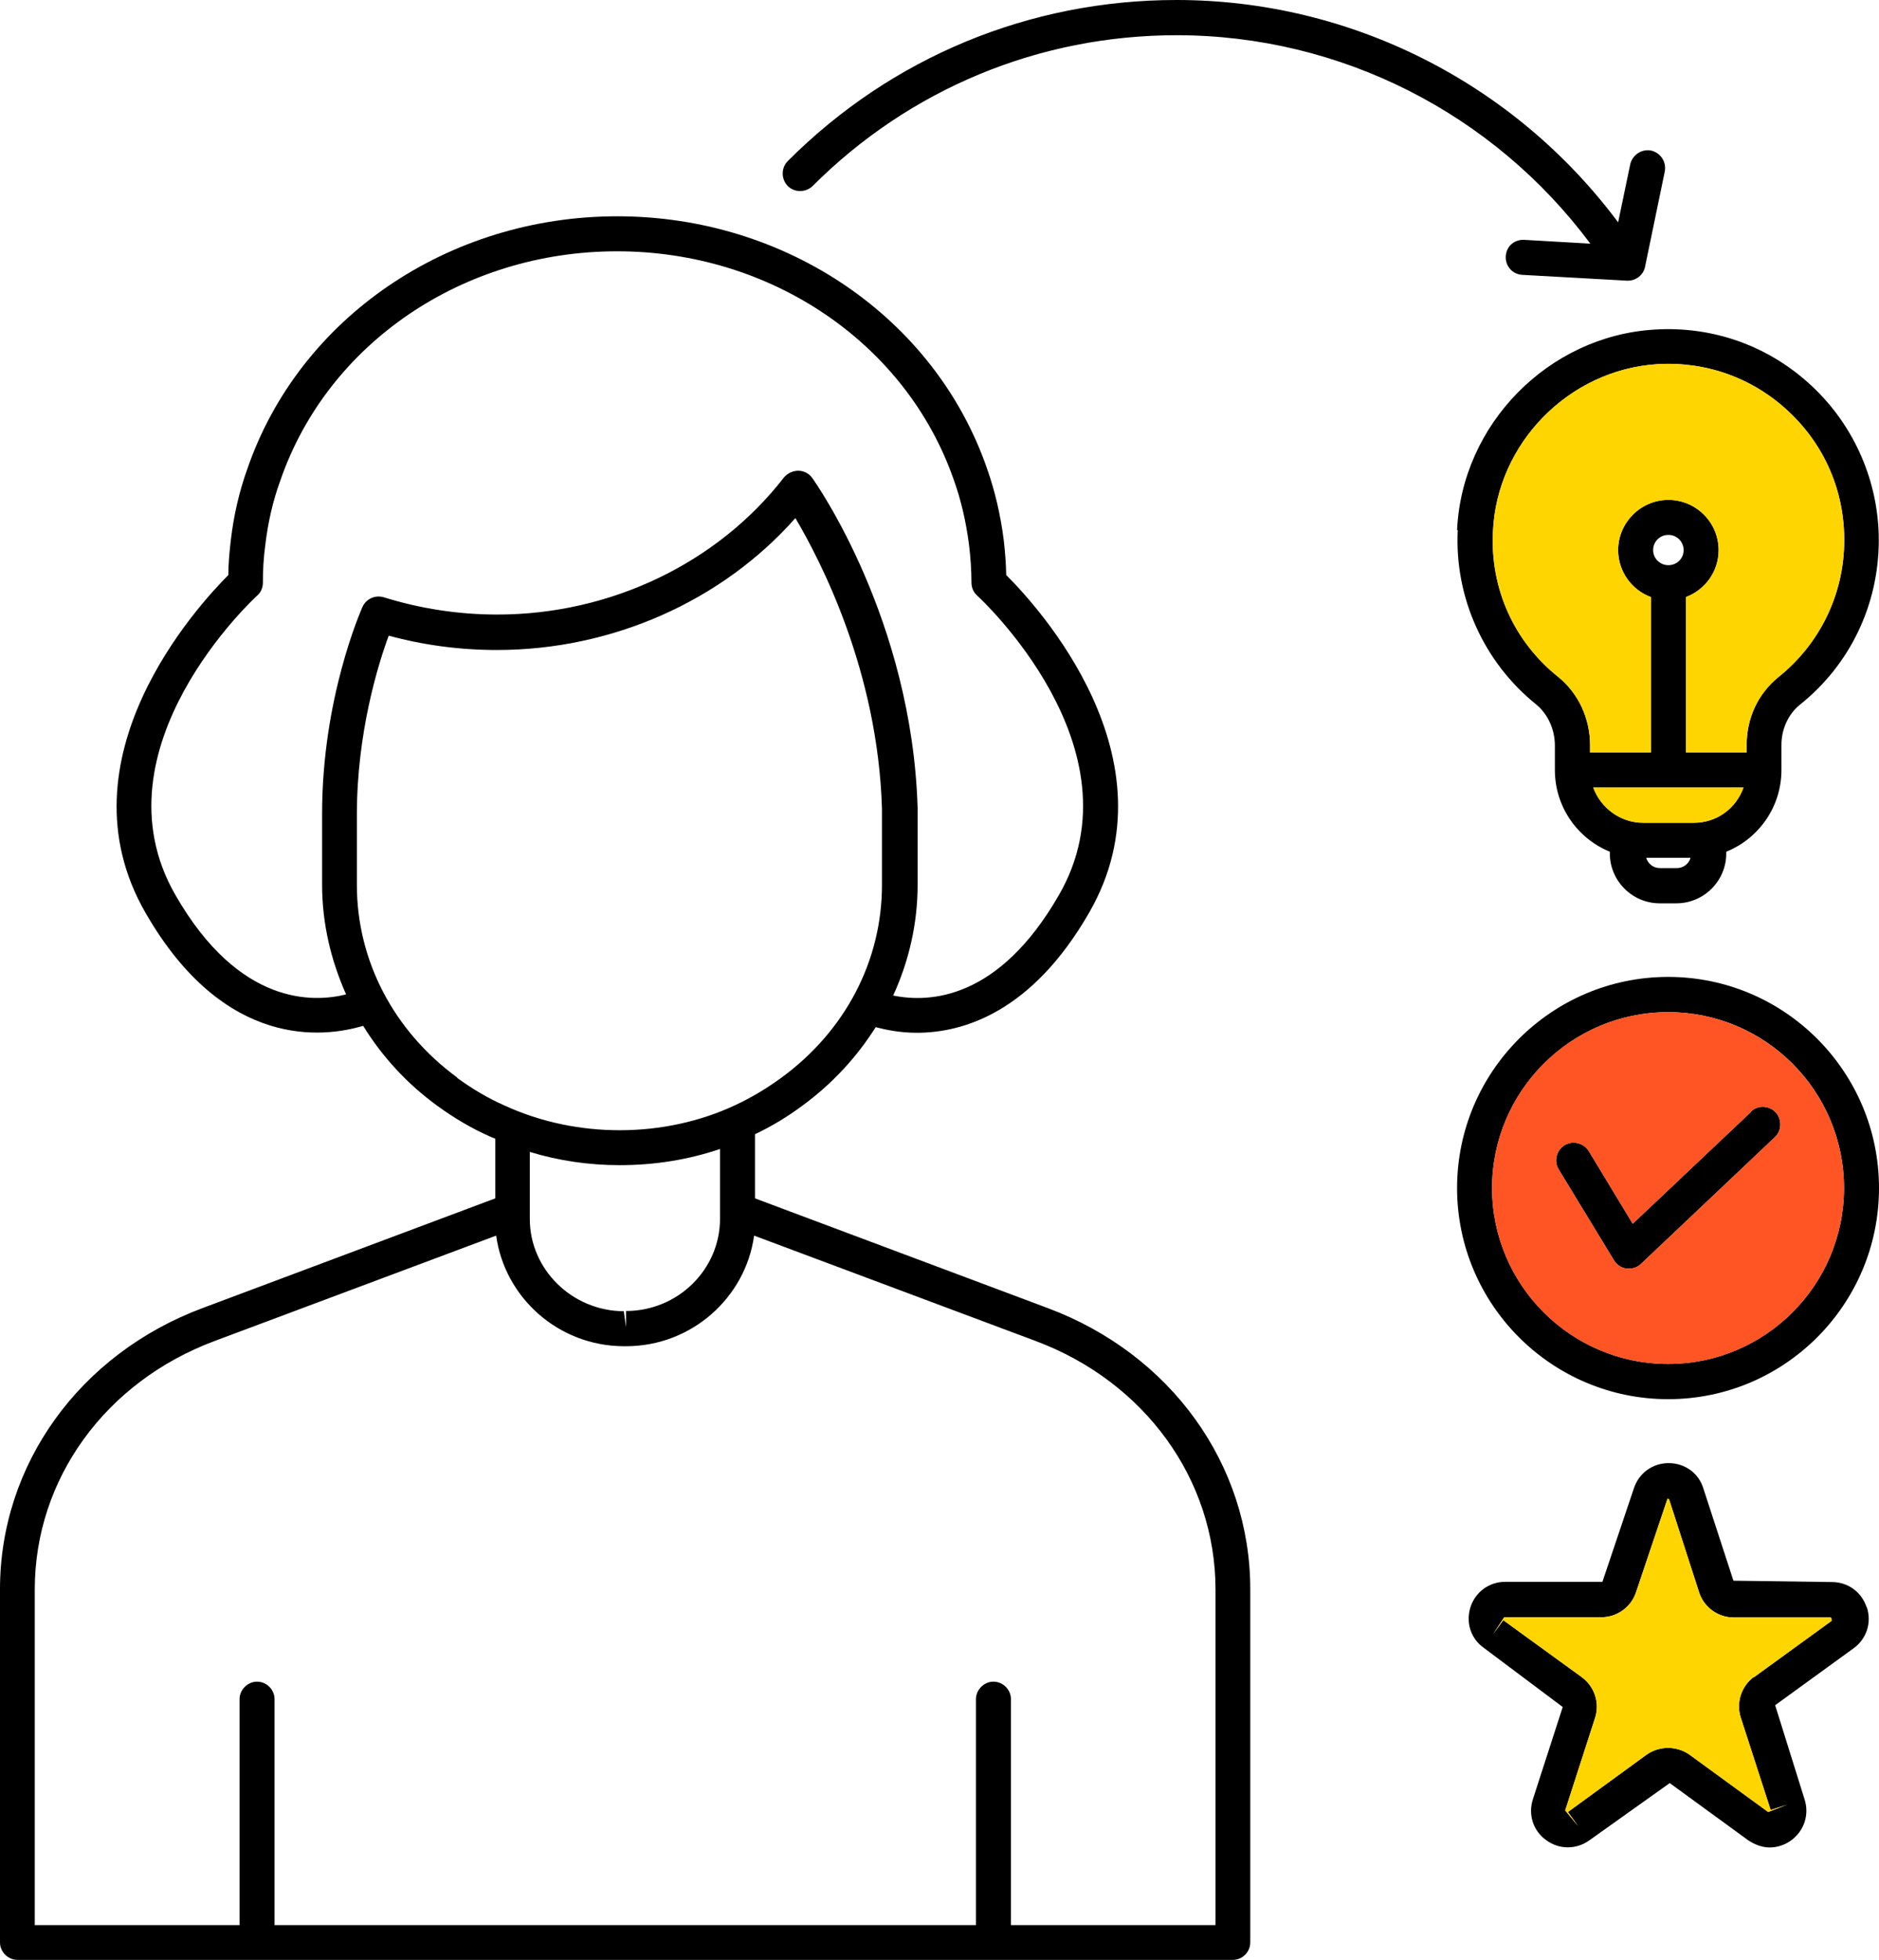
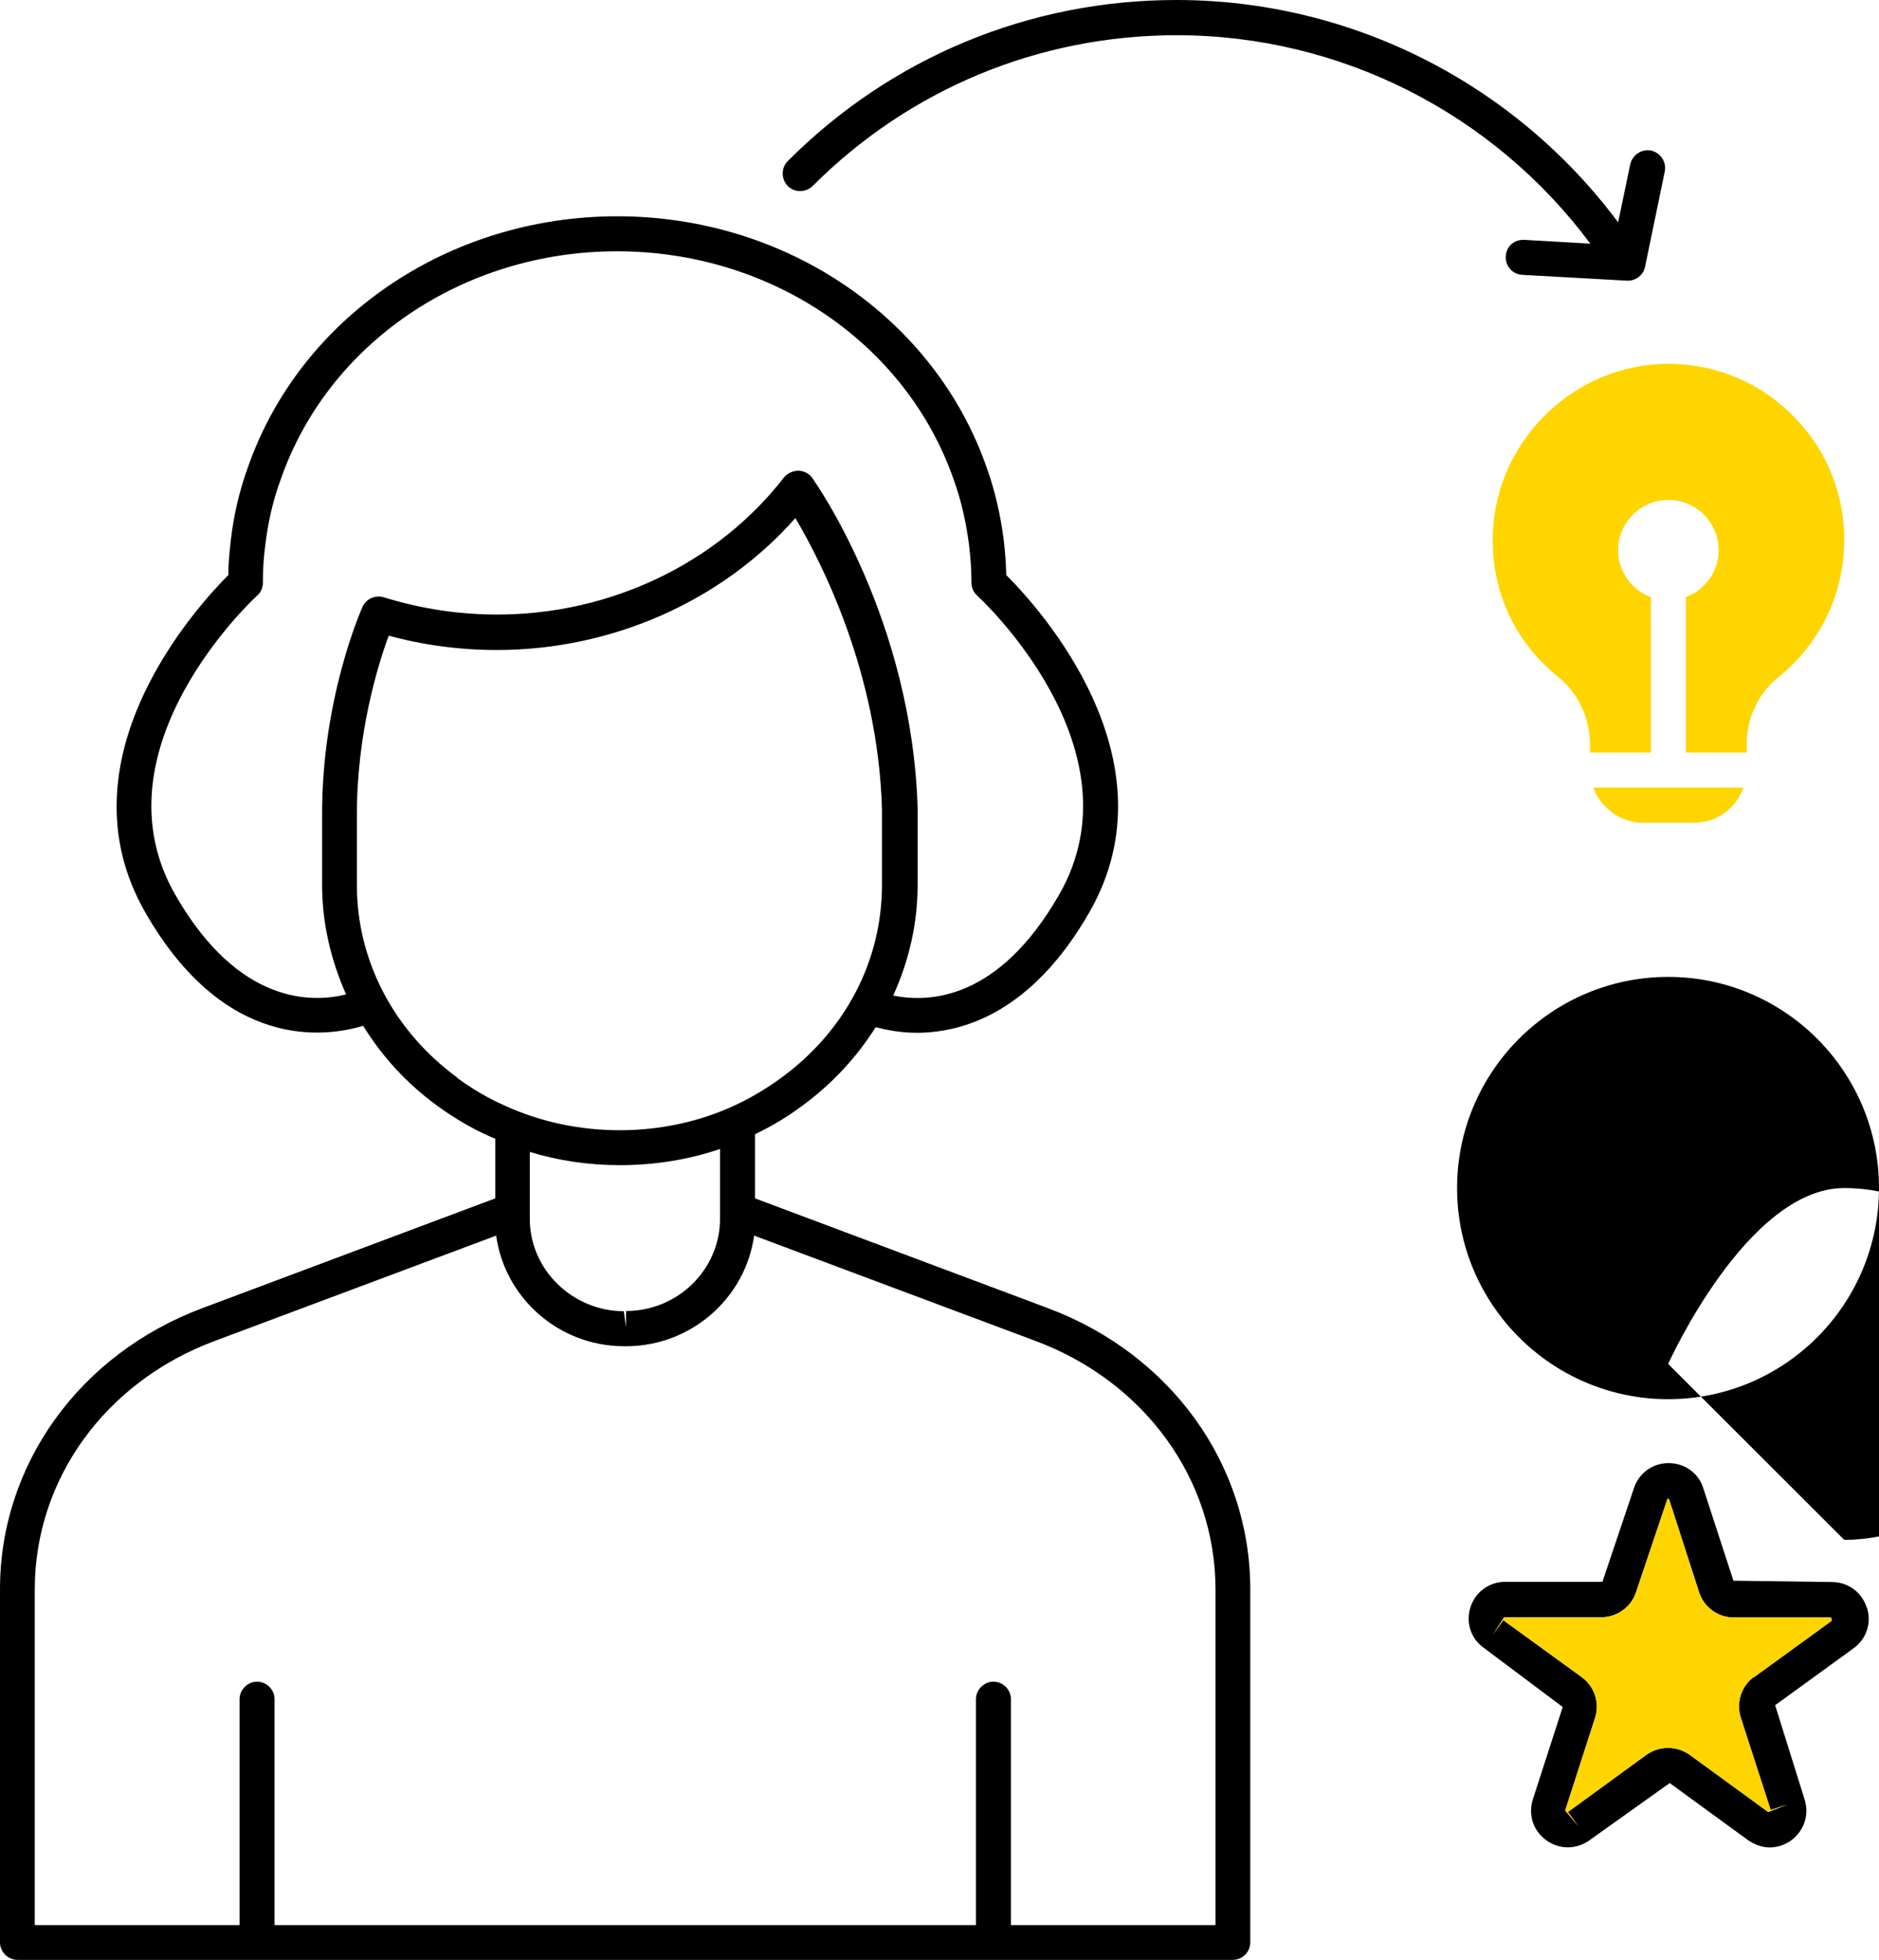
<svg xmlns="http://www.w3.org/2000/svg" id="Layer_2" data-name="Layer 2" viewBox="0 0 83.77 87.35">
  <defs>
    <style>
      .cls-1 {
        fill: #ffd500;
      }

      .cls-2 {
        fill: #ff5423;
      }
    </style>
  </defs>
  <g id="Layer_1-2" data-name="Layer 1">
    <g>
      <path d="M46.71,58.3l-13.05-4.89v-2.86c.72-.34,1.44-.77,2.11-1.27,1.34-.98,2.43-2.17,3.27-3.5.43.11,1.06.25,1.83.25,2.08,0,5.14-.92,7.69-5.36,3.95-6.86-2.33-13.68-3.7-15.04-.01-.51-.05-1.03-.11-1.55-.14-1.11-.39-2.19-.74-3.18-2.32-6.73-8.96-11.26-16.49-11.26s-14.17,4.52-16.49,11.25c-.36,1-.61,2.07-.74,3.19-.06.52-.11,1.04-.11,1.55-1.36,1.36-7.64,8.18-3.7,15.04,3.54,6.17,8.01,5.56,9.71,5.05.84,1.36,1.94,2.57,3.3,3.56.78.57,1.59,1.04,2.39,1.39.06.03.14.05.2.08v2.66l-13.05,4.89c-5.49,2.05-9.03,6.98-9.03,12.53v15.74c0,.43.36.78.78.78h54.18c.43,0,.78-.35.78-.78v-15.74c0-5.56-3.54-10.48-9.03-12.53h0ZM7.82,39.89c-3.76-6.54,3.57-13.28,3.64-13.34.17-.14.26-.36.26-.58,0-.56.03-1.11.11-1.7.12-1,.34-1.96.67-2.86,2.11-6.11,8.14-10.21,15.01-10.21s12.91,4.11,15.02,10.21c.32.89.54,1.86.67,2.86.07.58.11,1.14.11,1.7,0,.22.09.43.26.58.07.06,7.41,6.81,3.64,13.34-2.69,4.68-5.78,4.81-7.39,4.48.7-1.53,1.09-3.2,1.09-4.94v-3.41c-.25-8.39-4.52-14.47-4.7-14.72-.14-.2-.38-.32-.62-.32s-.48.11-.64.3c-2.96,3.82-7.73,6.11-12.78,6.11-1.72,0-3.42-.26-5.06-.77-.38-.11-.78.06-.95.43-.07.17-1.81,4.08-1.8,9.26v3.12c0,1.72.39,3.36,1.07,4.89-1.44.36-4.76.53-7.61-4.43h0ZM20.39,48.03c-2.84-2.08-4.48-5.22-4.48-8.59v-3.12c0-3.67.95-6.72,1.42-7.99,1.57.43,3.2.64,4.82.64,5.14,0,10.04-2.18,13.31-5.88,1.14,1.93,3.68,6.84,3.86,12.96v3.39c0,3.39-1.64,6.51-4.48,8.59-.66.48-1.34.89-2.05,1.22-3.17,1.49-7.09,1.5-10.3.02-.71-.31-1.42-.73-2.11-1.23h0ZM27.92,59.22l-.11-.78c-2.3-.01-4.19-1.86-4.19-4.11v-2.99c1.28.39,2.62.59,4.01.59,1.55,0,3.05-.24,4.47-.72v3.11c0,2.26-1.88,4.11-4.19,4.11v.78h0ZM54.19,85.8h-9.12v-10.07c0-.43-.36-.78-.78-.78s-.78.36-.78.78v10.07H12.24v-10.07c0-.43-.36-.78-.78-.78s-.78.36-.78.78v10.07H1.55v-14.96c0-4.91,3.14-9.25,8.01-11.07l12.56-4.7c.38,2.76,2.77,4.92,5.69,4.93h.12c2.91-.01,5.31-2.17,5.69-4.93l12.56,4.7c4.86,1.82,8.01,6.17,8.01,11.07v14.96h0Z" />
-       <path d="M79.13,50.68l-5.96,5.64c-.15.15-.34.22-.54.22h-.11c-.23-.03-.44-.16-.56-.36l-2.47-4.06c-.23-.37-.1-.85.26-1.08.37-.22.85-.1,1.08.26l1.96,3.24,5.27-4.98v-.02c.3-.29.8-.28,1.1.03.29.32.28.82-.03,1.11Z" />
-       <path d="M74.37,43.54c-5.19,0-9.41,4.22-9.41,9.41s4.22,9.41,9.41,9.41,9.4-4.22,9.4-9.41-4.21-9.41-9.4-9.41ZM74.37,60.79c-4.33,0-7.85-3.52-7.85-7.84s3.52-7.84,7.85-7.84,7.84,3.51,7.84,7.84-3.52,7.84-7.84,7.84Z" />
-       <path class="cls-2" d="M74.37,45.11c-4.33,0-7.85,3.51-7.85,7.84s3.52,7.84,7.85,7.84,7.84-3.52,7.84-7.84-3.52-7.84-7.84-7.84ZM79.13,50.68l-5.96,5.64c-.15.15-.34.22-.54.22h-.11c-.23-.03-.44-.16-.56-.36l-2.47-4.06c-.23-.37-.1-.85.26-1.08.37-.22.85-.1,1.08.26l1.96,3.24,5.27-4.98v-.02c.3-.29.8-.28,1.1.03.29.32.28.82-.03,1.11Z" />
+       <path d="M74.37,43.54c-5.19,0-9.41,4.22-9.41,9.41s4.22,9.41,9.41,9.41,9.4-4.22,9.4-9.41-4.21-9.41-9.4-9.41ZM74.37,60.79s3.52-7.84,7.85-7.84,7.84,3.51,7.84,7.84-3.52,7.84-7.84,7.84Z" />
      <path d="M83.22,71.64c-.22-.68-.83-1.13-1.55-1.13h0s-4.39-.06-4.39-.06l-1.34-4.11c-.21-.69-.83-1.13-1.55-1.13s-1.33.45-1.55,1.13l-1.4,4.16h-4.33c-.72,0-1.33.45-1.55,1.12-.22.68,0,1.41.6,1.83l3.51,2.63-1.33,4.11c-.22.69.01,1.41.6,1.83.58.42,1.33.42,1.92,0l3.58-2.55,3.5,2.55c.3.2.63.32.96.32s.67-.11.96-.32c.58-.43.81-1.15.59-1.83l-1.31-4.19,3.5-2.54c.58-.42.81-1.14.59-1.82ZM78.17,74.77l.03-.04c-.57.42-.81,1.16-.59,1.83l1.33,4.11.74-.24-.85.33-3.5-2.55c-.58-.41-1.35-.41-1.93,0l-3.5,2.55.46.63-.58-.7,1.33-4.12c.22-.67-.02-1.4-.59-1.82l-3.5-2.54-.46.63.5-.76h4.33c.7,0,1.33-.45,1.55-1.12l1.4-4.16c.06,0,.07.02.08.05l1.33,4.12c.22.67.84,1.12,1.55,1.12h4.33l.04.14-3.5,2.54Z" />
      <path class="cls-1" d="M78.94,80.67l.74-.24-.85.33-3.5-2.55c-.58-.41-1.35-.41-1.93,0l-3.5,2.55.46.63-.58-.7,1.33-4.12c.22-.67-.02-1.4-.59-1.82l-3.5-2.54-.46.63.5-.76h4.33c.7,0,1.33-.45,1.55-1.12l1.4-4.16c.06,0,.07.02.08.05l1.33,4.12c.22.67.84,1.12,1.55,1.12h4.33l.04.14-3.5,2.54.03-.04c-.57.42-.81,1.16-.59,1.83l1.33,4.11Z" />
-       <path d="M80.79,17.22c-1.9-1.79-4.41-2.7-7.04-2.53-4.72.29-8.58,4.22-8.79,8.94h.03c-.15,2.99,1.16,5.89,3.5,7.77.51.42.83,1.1.83,1.83v1.09c0,1.65,1.02,3.06,2.45,3.64v.08c0,1.22,1,2.22,2.22,2.22h.75c1.22,0,2.22-1,2.22-2.22v-.08c1.44-.58,2.46-1.99,2.46-3.64v-1.12c0-.7.3-1.36.81-1.78,2.25-1.79,3.53-4.47,3.53-7.35,0-2.58-1.08-5.08-2.97-6.85ZM74.76,38.69h-.76c-.29,0-.53-.19-.61-.46h1.98c-.08.27-.32.46-.61.46ZM75.52,36.67h-2.27c-1.02,0-1.89-.67-2.22-1.57h6.7c-.33.92-1.18,1.57-2.21,1.57ZM73.7,24.52c0-.38.3-.68.68-.68s.68.3.68.68-.31.67-.68.67-.68-.3-.68-.67ZM79.27,30.19c-.88.72-1.4,1.8-1.4,3v.35h-2.71v-6.93c.86-.32,1.46-1.14,1.46-2.09,0-1.24-1.01-2.24-2.24-2.24s-2.24,1.01-2.24,2.24c0,.95.61,1.78,1.46,2.09v6.93h-2.71v-.32c0-1.2-.52-2.32-1.42-3.05-1.98-1.58-3.04-3.95-2.91-6.48.17-3.94,3.39-7.21,7.33-7.46,2.18-.13,4.27.62,5.86,2.12,1.6,1.5,2.47,3.53,2.47,5.72,0,2.39-1.07,4.62-2.95,6.12Z" />
      <path class="cls-1" d="M77.73,35.1c-.33.92-1.18,1.57-2.21,1.57h-2.27c-1.02,0-1.89-.67-2.22-1.57h6.7Z" />
      <path class="cls-1" d="M82.22,24.07c0,2.39-1.07,4.62-2.95,6.12-.88.72-1.4,1.8-1.4,3v.35h-2.71v-6.93c.86-.32,1.46-1.14,1.46-2.09,0-1.24-1.01-2.24-2.24-2.24s-2.24,1.01-2.24,2.24c0,.95.61,1.78,1.46,2.09v6.93h-2.71v-.32c0-1.2-.52-2.32-1.42-3.05-1.98-1.58-3.04-3.95-2.91-6.48.17-3.94,3.39-7.21,7.33-7.46,2.18-.13,4.27.62,5.86,2.12,1.6,1.5,2.47,3.53,2.47,5.72Z" />
      <path d="M36.23,8.29c4.33-4.33,10.1-6.72,16.23-6.72,7.28,0,14.11,3.47,18.44,9.29l-2.95-.17c-.45-.02-.8.3-.82.74-.02.43.3.8.74.82l4.67.26h.04c.36,0,.69-.26.76-.62l.88-4.25c.08-.43-.19-.83-.61-.93-.42-.08-.83.19-.93.61l-.54,2.59C67.51,3.7,60.22,0,52.45,0c-6.55,0-12.71,2.55-17.33,7.18-.3.3-.3.8,0,1.11.3.3.8.3,1.11,0h0Z" />
    </g>
  </g>
</svg>